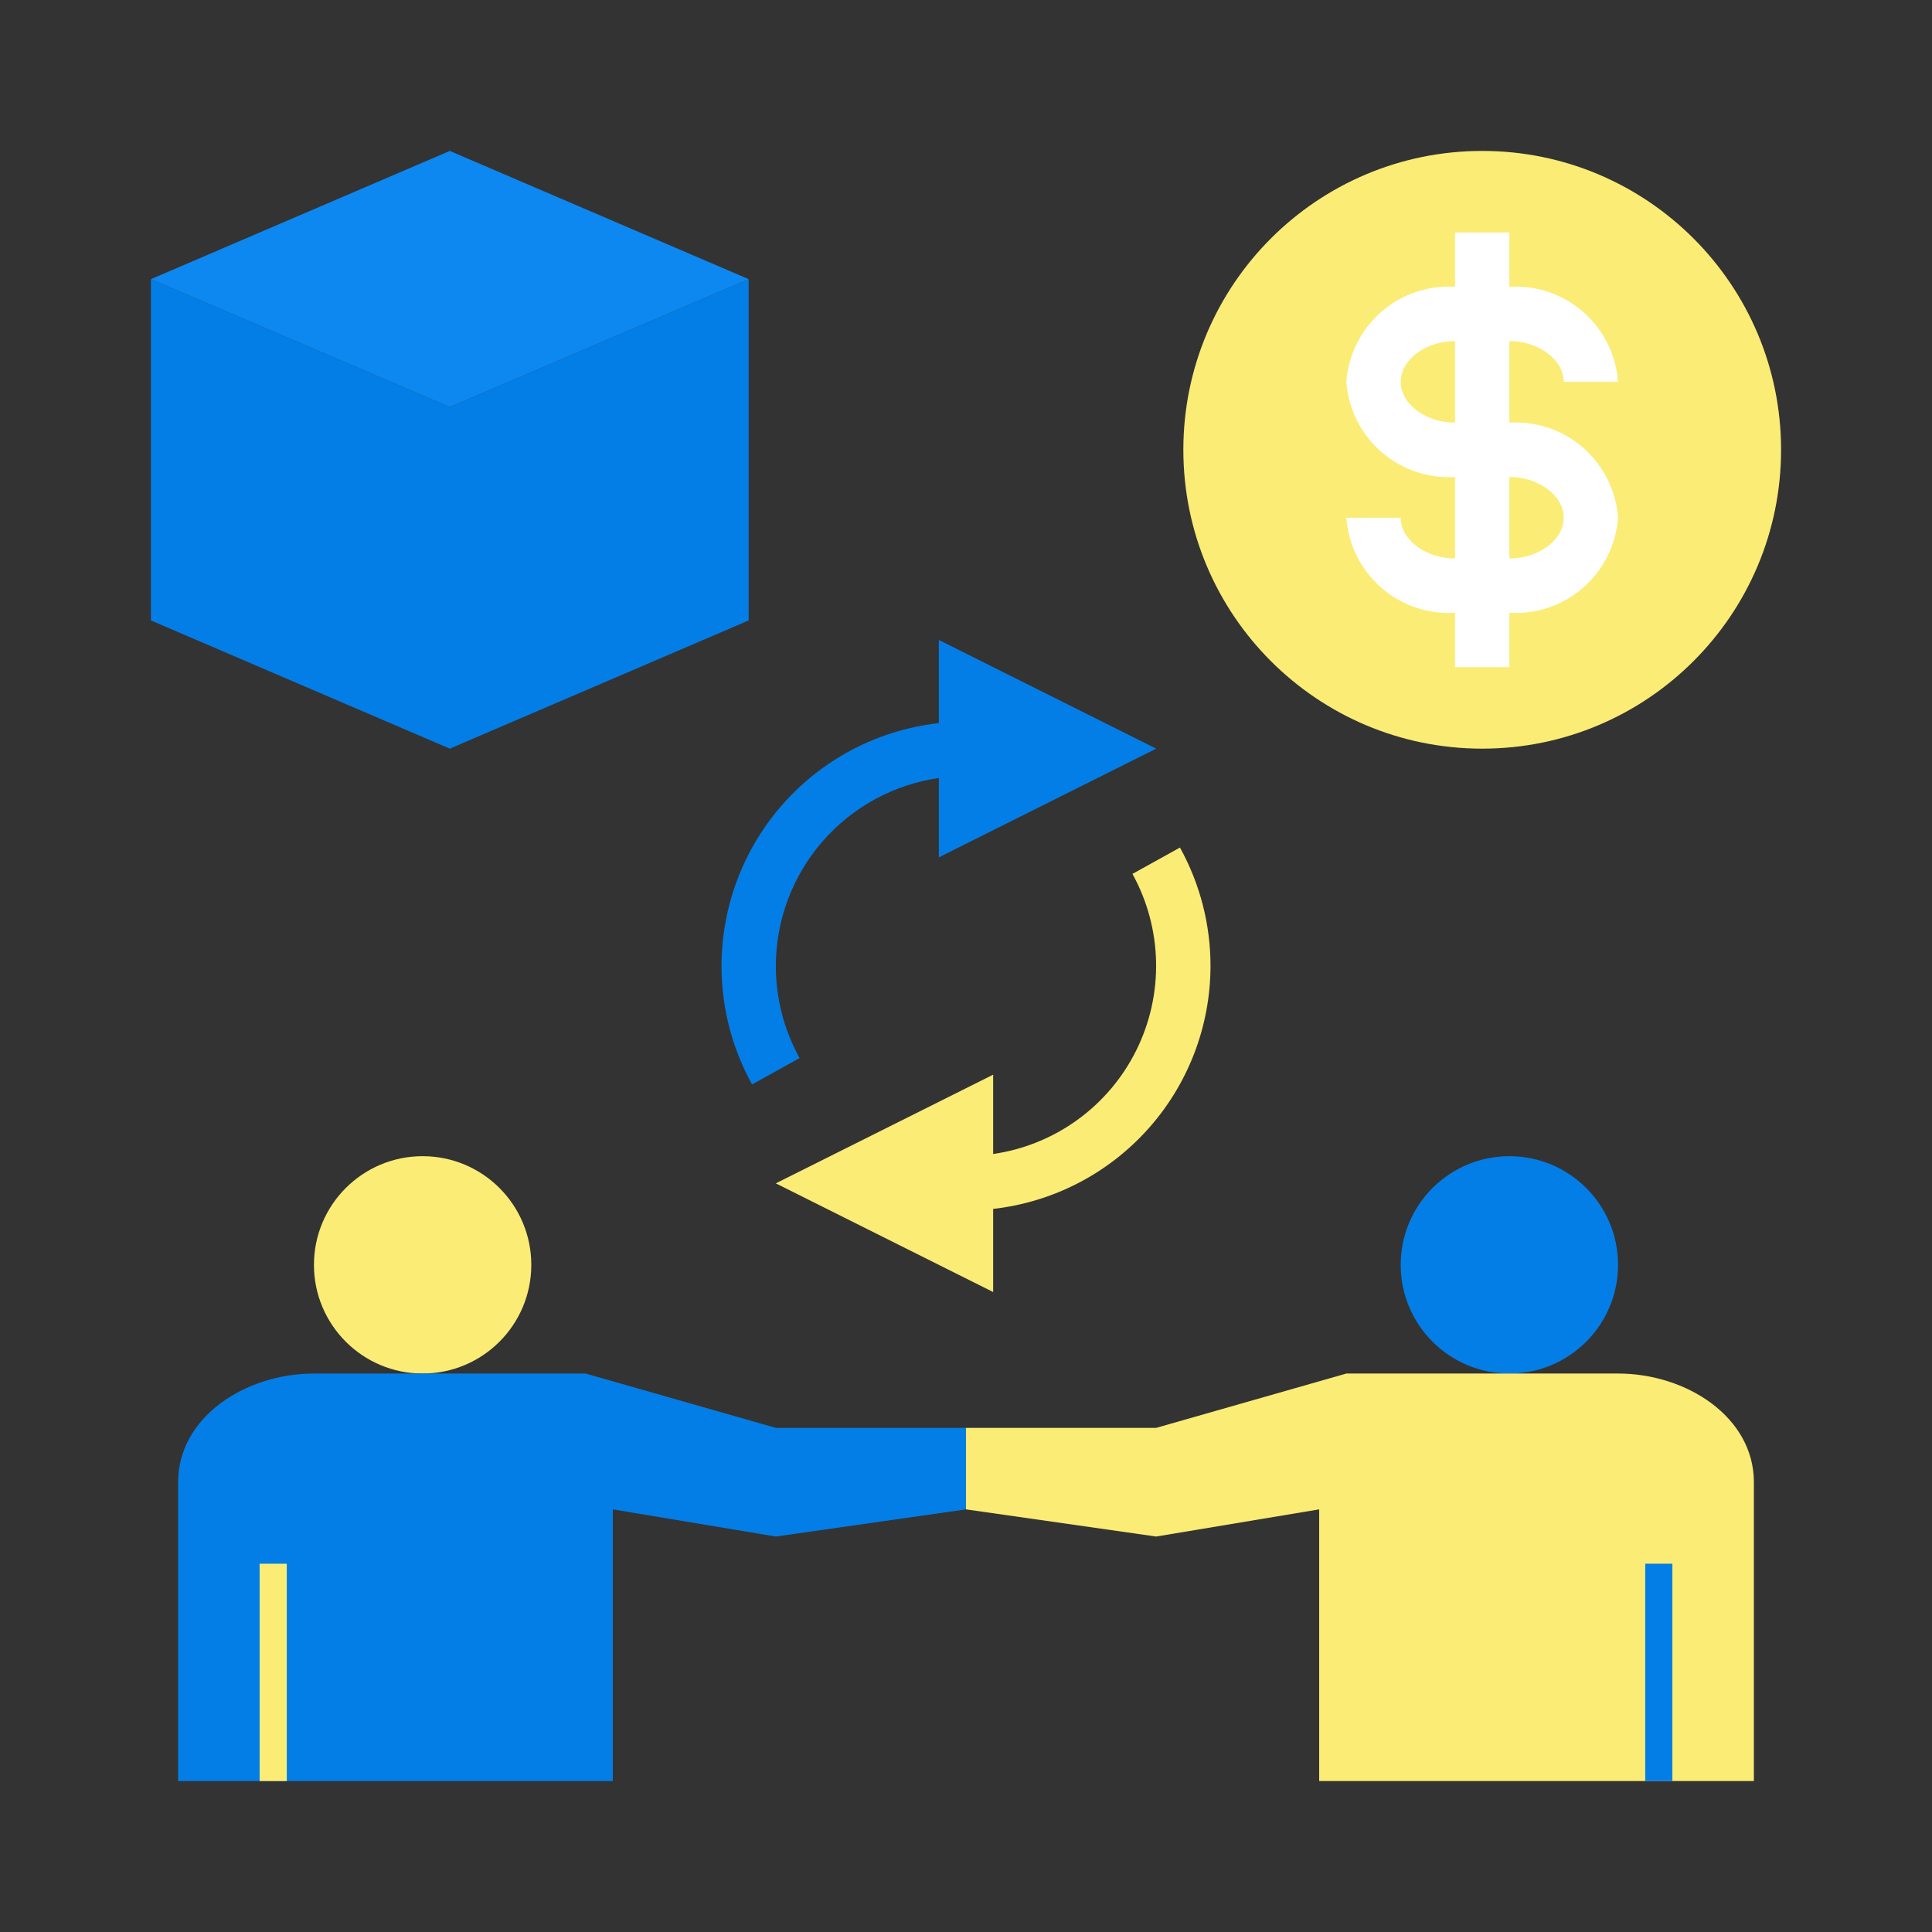
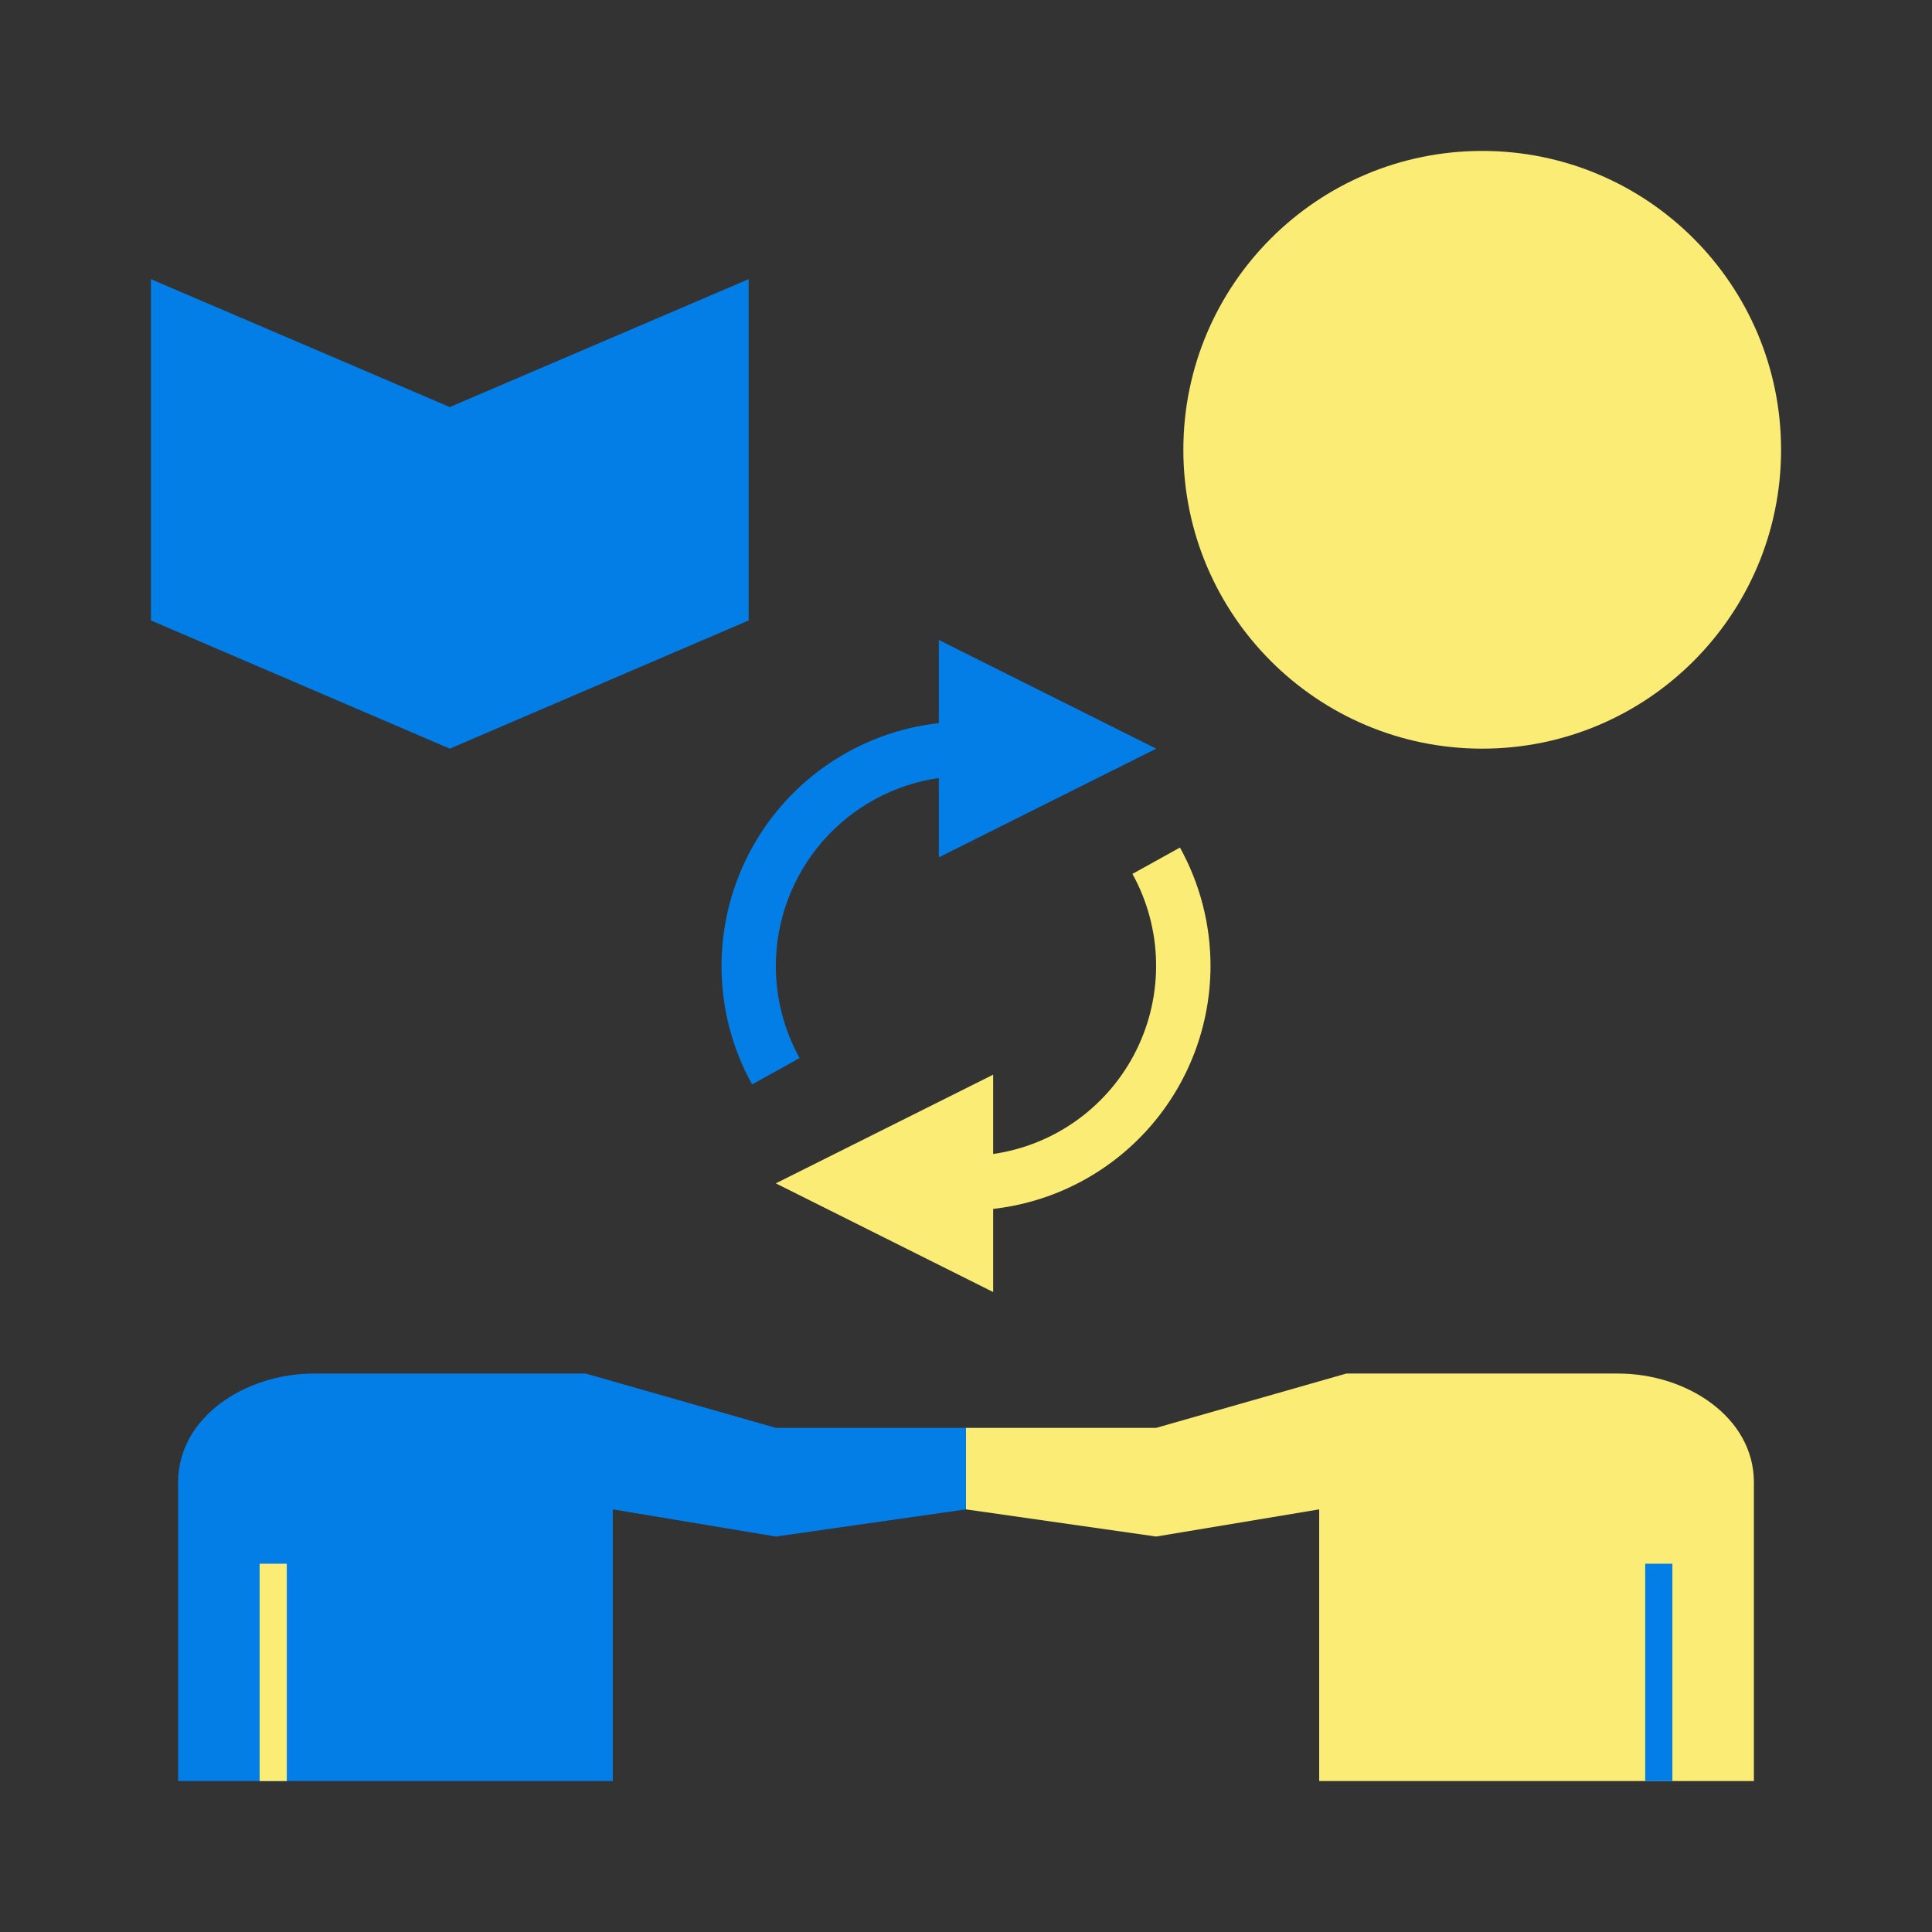
<svg xmlns="http://www.w3.org/2000/svg" width="100" height="100" viewBox="0 0 100 100" fill="none">
  <rect x="0" y="0" width="100" height="100" fill="#333333" stroke="none" />
  <path d="M23.281 21.069V38.75L7.812 32.114V14.449L23.281 21.069Z" fill="#037EE6" />
  <path d="M38.75 14.449V32.114L23.281 38.75V21.069L38.75 14.449Z" fill="#037EE6" />
-   <path d="M38.75 14.449L23.281 21.069L7.812 14.449L23.281 7.812L38.75 14.449Z" fill="#0D88F0" />
  <path d="M76.719 38.75C85.262 38.75 92.188 31.824 92.188 23.281C92.188 14.738 85.262 7.812 76.719 7.812C68.176 7.812 61.25 14.738 61.25 23.281C61.25 31.824 68.176 38.75 76.719 38.75Z" fill="#FBEC75" />
-   <path d="M78.125 21.875V17.656C79.649 17.656 80.938 18.622 80.938 19.766H83.75C83.649 18.37 83.002 17.07 81.949 16.149C80.896 15.227 79.522 14.758 78.125 14.844V12.031H75.312V14.844C73.916 14.758 72.542 15.227 71.489 16.149C70.435 17.07 69.788 18.37 69.688 19.766C69.788 21.161 70.435 22.461 71.489 23.383C72.542 24.304 73.916 24.773 75.312 24.688V28.906C73.788 28.906 72.5 27.94 72.5 26.797H69.688C69.788 28.193 70.435 29.492 71.489 30.414C72.542 31.335 73.916 31.804 75.312 31.719V34.531H78.125V31.719C79.522 31.804 80.896 31.335 81.949 30.414C83.002 29.492 83.649 28.193 83.75 26.797C83.649 25.401 83.002 24.101 81.949 23.18C80.896 22.258 79.522 21.79 78.125 21.875ZM72.5 19.766C72.5 18.622 73.788 17.656 75.312 17.656V21.875C73.788 21.875 72.5 20.909 72.5 19.766ZM78.125 28.906V24.688C79.649 24.688 80.938 25.654 80.938 26.797C80.938 27.94 79.649 28.906 78.125 28.906Z" fill="white" />
  <path d="M62.656 50C62.657 47.855 62.113 45.745 61.074 43.869L58.615 45.233C59.384 46.627 59.804 48.186 59.838 49.778C59.872 51.37 59.519 52.946 58.811 54.371C58.102 55.797 57.058 57.029 55.768 57.963C54.479 58.896 52.982 59.503 51.406 59.731V55.625L40.156 61.25L51.406 66.875V62.573C54.498 62.224 57.354 60.75 59.428 58.431C61.503 56.113 62.652 53.111 62.656 50Z" fill="#FBEC75" />
  <path d="M40.157 50C40.16 47.635 41.014 45.35 42.563 43.563C44.113 41.776 46.254 40.607 48.595 40.269V44.375L59.845 38.75L48.595 33.125V37.427C46.525 37.658 44.545 38.397 42.829 39.577C41.113 40.758 39.715 42.343 38.759 44.193C37.803 46.043 37.318 48.1 37.347 50.182C37.376 52.265 37.919 54.307 38.927 56.13L41.386 54.766C40.58 53.307 40.157 51.667 40.157 50Z" fill="#037EE6" />
-   <path d="M78.125 71.094C81.232 71.094 83.75 68.575 83.75 65.469C83.75 62.362 81.232 59.844 78.125 59.844C75.018 59.844 72.5 62.362 72.5 65.469C72.5 68.575 75.018 71.094 78.125 71.094Z" fill="#037EE6" />
  <path d="M90.781 92.188V76.719C90.781 73.352 87.302 71.094 83.75 71.094H69.688L59.844 73.906H50V78.125L59.844 79.531L68.281 78.125V92.188H90.781Z" fill="#FBEC75" />
  <path d="M85.156 80.938H86.562V92.188H85.156V80.938Z" fill="#037EE6" />
-   <path d="M21.875 71.094C24.982 71.094 27.5 68.575 27.5 65.469C27.5 62.362 24.982 59.844 21.875 59.844C18.768 59.844 16.25 62.362 16.25 65.469C16.25 68.575 18.768 71.094 21.875 71.094Z" fill="#FBEC75" />
  <path d="M9.219 92.188V76.719C9.219 73.352 12.698 71.094 16.25 71.094H30.312L40.156 73.906H50V78.125L40.156 79.531L31.719 78.125V92.188H9.219Z" fill="#037EE6" />
  <path d="M13.438 80.938H14.844V92.188H13.438V80.938Z" fill="#FBEC75" />
</svg>